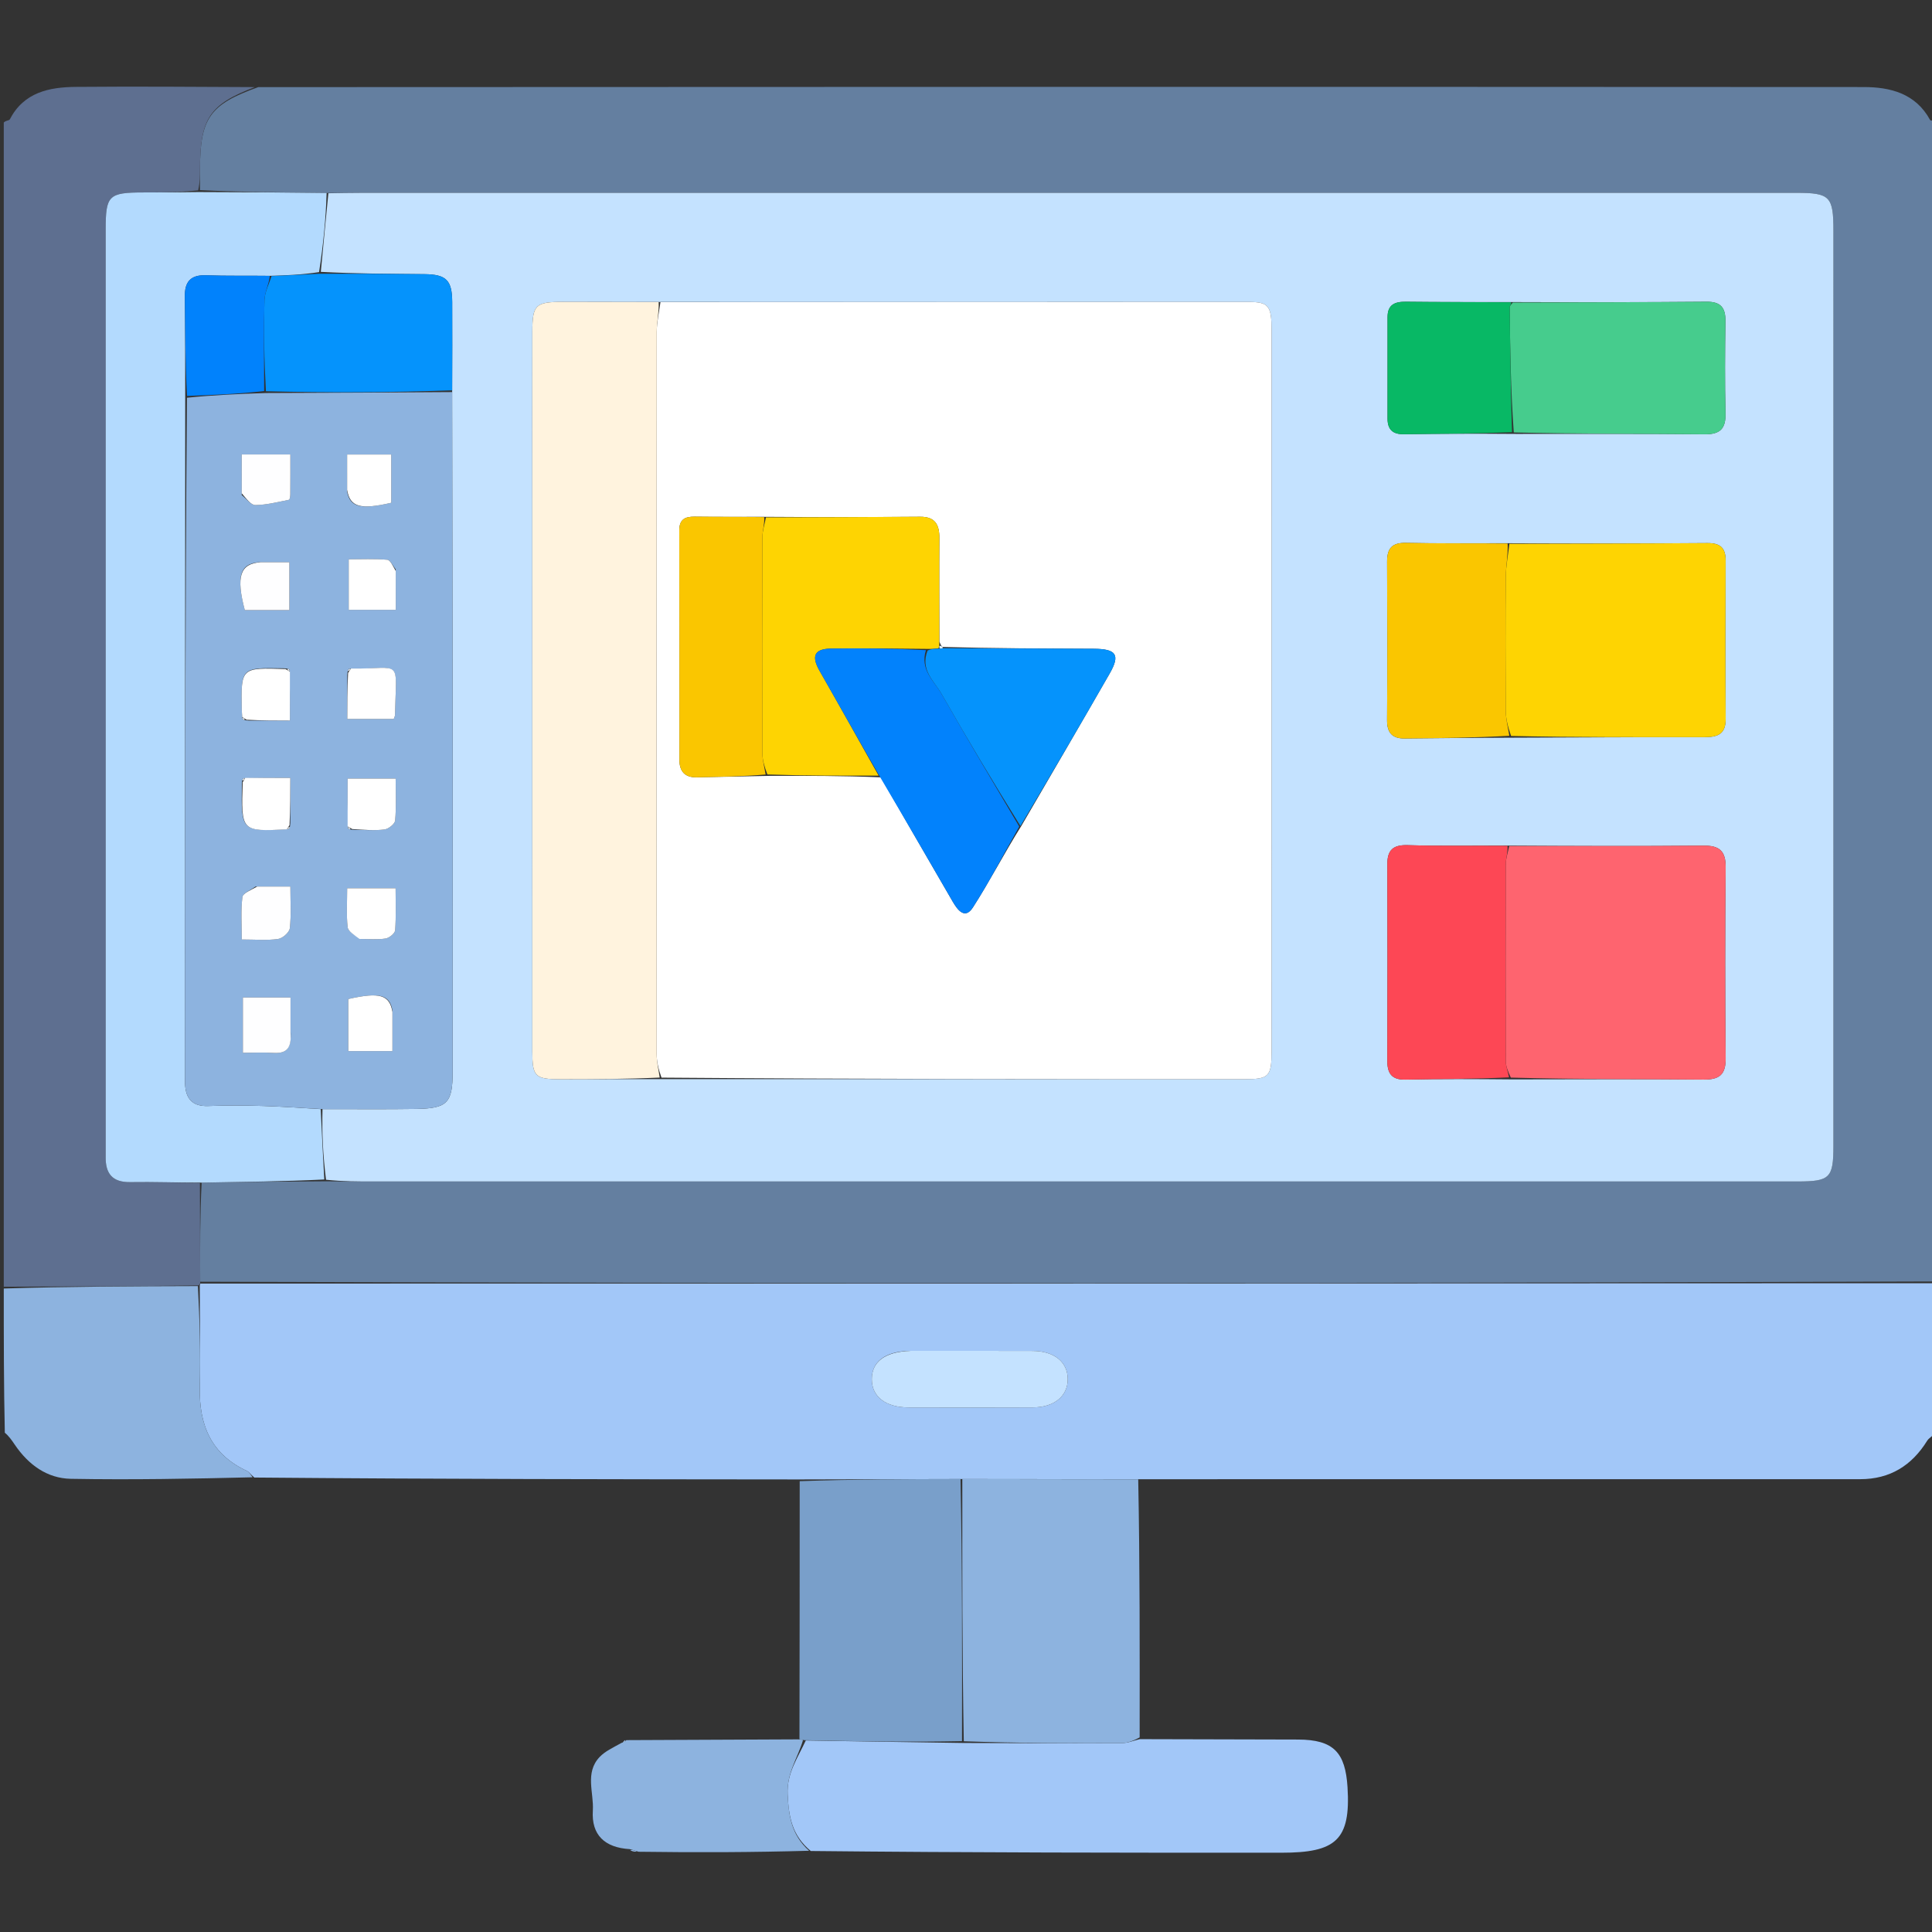
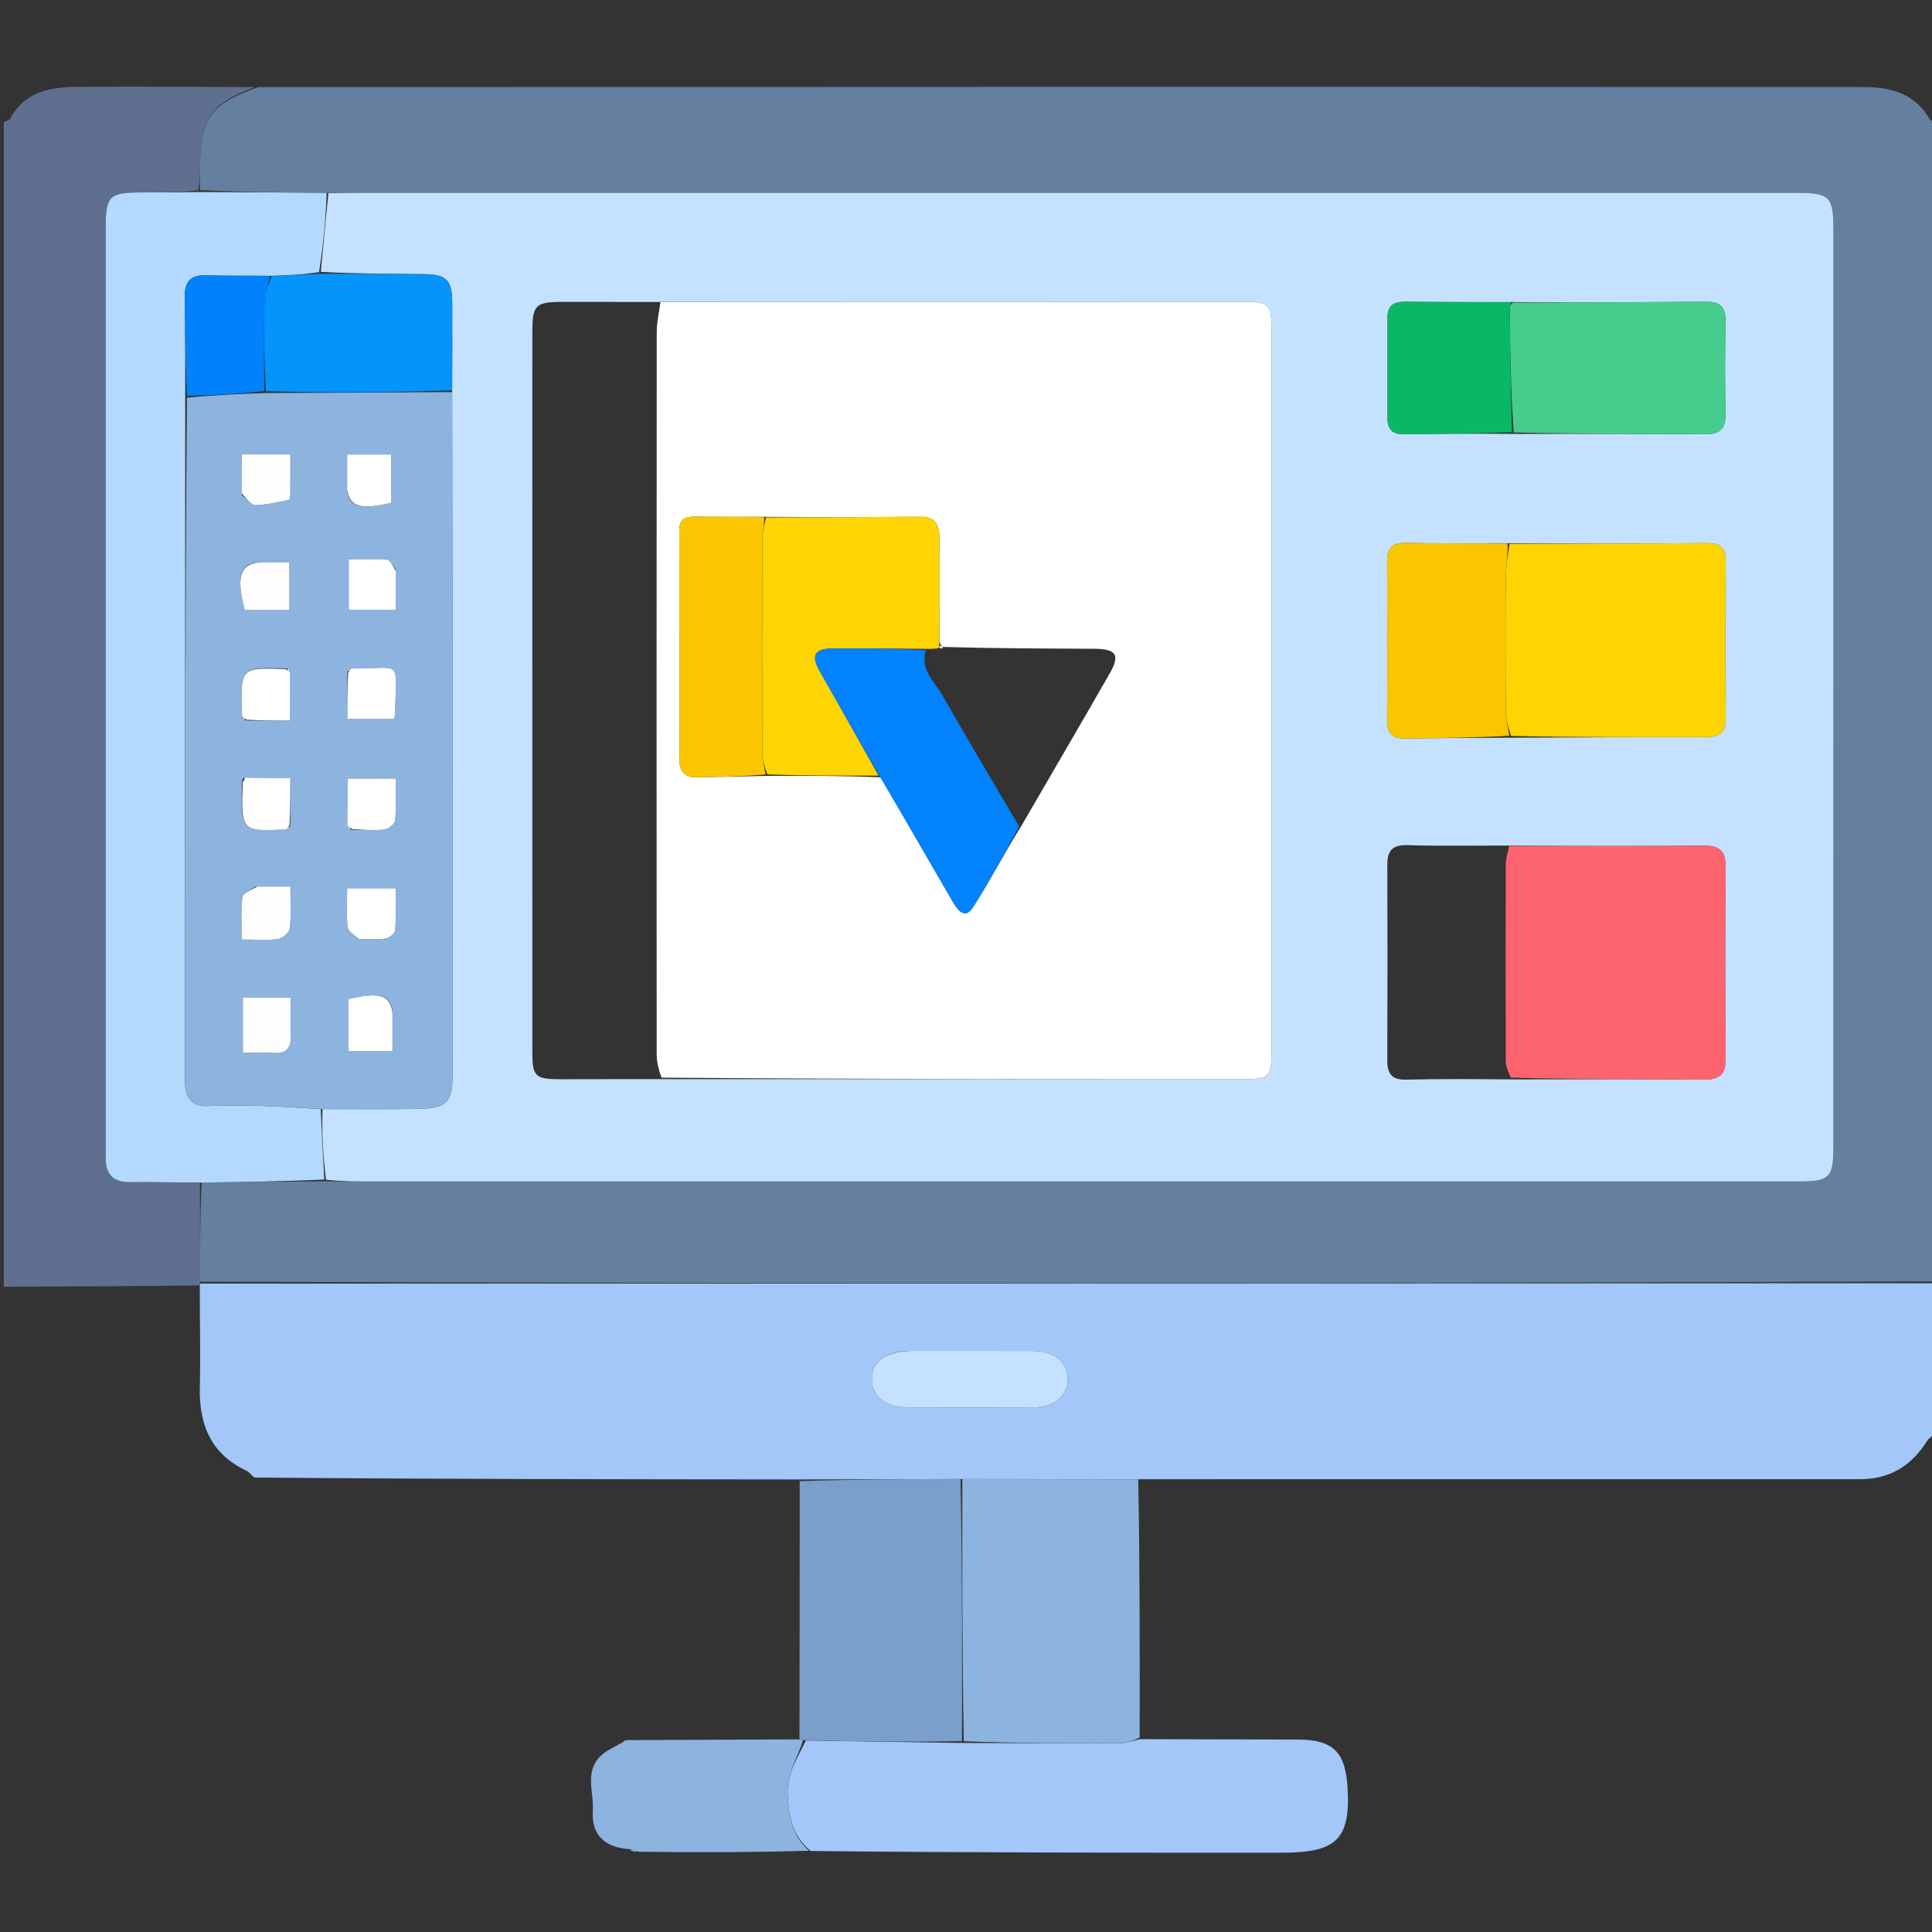
<svg xmlns="http://www.w3.org/2000/svg" version="1.1" id="Layer_1" x="0px" y="0px" width="100%" viewBox="0 0 512 512" enable-background="new 0 0 512 512">
  <rect x="0" y="0" width="512" height="512" fill="#333333" stroke="none" />
  <path fill="#647FA0" opacity="1" stroke="none" d=" M513,32   C513,134.355 513,236.71 512.536,339.603   C359.073,340.146 206.075,340.151 53.055,339.674   C53.015,330.629 52.997,322.065 53.441,313.407   C64.605,313.204 75.307,313.095 86.473,313.055   C90.936,313.116 94.935,313.104 98.934,313.104   C224.757,313.102 350.58,313.103 476.402,313.101   C484.951,313.101 485.877,312.18 485.877,303.666   C485.879,222.839 485.879,142.013 485.878,61.186   C485.878,52.019 484.979,51.103 475.987,51.103   C349.164,51.103 222.342,51.102 95.519,51.108   C92.688,51.108 89.856,51.178 86.559,51.141   C75.054,50.992 64.015,50.916 52.983,50.384   C52.993,48.264 52.999,46.602 53,44.939   C53.002,31.363 55.552,27.656 68.454,23.09   C210.576,23.018 352.233,22.983 493.889,23.068   C500.939,23.072 507.661,24.743 511.495,31.789   C511.639,32.054 512.482,31.938 513,32  z" />
  <path fill="#A2C7F8" opacity="1" stroke="none" d=" M53.078,340.156   C206.075,340.151 359.073,340.146 512.536,340.07   C513,353.021 513,366.042 513,379.531   C512.227,380.596 511.202,381.036 510.72,381.813   C506.623,388.42 500.834,391.997 492.979,391.998   C429.665,392.003 366.351,392.003 302.101,392.009   C285.784,392 270.405,391.988 254.554,391.959   C240.017,391.984 225.951,392.025 211.885,392.066   C163.907,392.026 115.929,391.986 67.395,391.562   C66.385,390.719 66.014,390.079 65.464,389.826   C55.943,385.431 52.728,377.618 52.952,367.639   C53.153,358.708 52.934,349.769 52.945,340.664   C52.989,340.495 53.078,340.156 53.078,340.156  M240.815,357.997   C234.502,358.226 231.034,360.886 231.037,365.495   C231.04,370.141 234.682,372.972 240.824,372.989   C251.788,373.019 262.752,373.034 273.716,372.981   C279.416,372.954 282.985,369.97 282.961,365.451   C282.938,360.943 279.378,358.036 273.639,358.011   C263.007,357.965 252.376,357.997 240.815,357.997  z" />
  <path fill="#5E6F90" opacity="1" stroke="none" d=" M1,32.469   C1.545,31.892 2.427,31.958 2.587,31.65   C6.327,24.445 13.023,23.088 20.134,23.027   C35.775,22.892 51.419,23.005 67.525,23.085   C55.552,27.656 53.002,31.363 53,44.939   C52.999,46.602 52.993,48.264 52.519,50.445   C47.388,50.976 42.727,50.998 38.065,51.002   C28.774,51.01 28.005,51.753 28.005,60.839   C28.004,141.746 28.005,222.652 28.005,303.559   C28.005,304.558 28.022,305.557 28.005,306.555   C27.933,310.974 29.745,313.353 34.52,313.274   C40.67,313.173 46.826,313.41 52.98,313.502   C52.997,322.065 53.015,330.629 53.055,339.674   C53.078,340.156 52.989,340.495 52.485,340.658   C34.987,340.881 17.994,340.94 1,341   C1,238.312 1,135.625 1,32.469  z" />
-   <path fill="#8DB3DF" opacity="1" stroke="none" d=" M1,341.469   C17.994,340.94 34.987,340.881 52.441,340.827   C52.934,349.769 53.153,358.708 52.952,367.639   C52.728,377.618 55.943,385.431 65.464,389.826   C66.014,390.079 66.385,390.719 66.932,391.499   C50.939,391.886 34.85,392.19 18.771,391.901   C12.471,391.787 7.534,388.165 3.958,382.916   C3.155,381.737 2.355,380.556 1.277,379.688   C1,367.312 1,354.625 1,341.469  z" />
  <path fill="#A2C7F8" opacity="1" stroke="none" d=" M302.036,460.894   C316.013,460.93 329.991,460.97 343.969,460.999   C353.466,461.018 356.535,464.469 357.108,473.634   C357.988,487.725 353.93,490.987 339.599,490.992   C298.161,491.009 256.722,490.971 214.862,490.534   C209.779,486.32 209.026,481.337 208.739,475.553   C208.459,469.91 211.411,465.873 213.54,461.246   C227.598,461.495 241.255,461.686 255.385,461.907   C269.685,461.954 283.513,462.006 297.34,461.939   C298.907,461.932 300.47,461.259 302.036,460.894  z" />
  <path fill="#8DB3DF" opacity="1" stroke="none" d=" M302.02,460.433   C300.47,461.259 298.907,461.932 297.34,461.939   C283.513,462.006 269.685,461.954 255.413,461.452   C254.987,437.97 255.006,414.973 255.025,391.975   C270.405,391.988 285.784,392 301.64,392.033   C302.079,414.692 302.042,437.331 302.02,460.433  z" />
  <path fill="#799FCA" opacity="1" stroke="none" d=" M254.554,391.959   C255.006,414.973 254.987,437.97 254.94,461.422   C241.255,461.686 227.598,461.495 213.223,461.168   C212.29,460.997 212.076,460.963 211.862,460.93   C211.899,438.283 211.936,415.637 211.929,392.528   C225.951,392.025 240.017,391.984 254.554,391.959  z" />
  <path fill="#8DB3DF" opacity="1" stroke="none" d=" M211.403,460.951   C212.076,460.963 212.29,460.997 212.822,461.109   C211.411,465.873 208.459,469.91 208.739,475.553   C209.026,481.337 209.779,486.32 214.422,490.472   C199.568,490.889 184.732,490.947 169.22,490.732   C167.99,490.319 167.437,490.179 166.884,490.039   C160.253,489.637 156.696,486.287 157.11,479.833   C157.415,475.07 154.926,469.791 158.928,465.599   C160.356,464.103 162.381,463.177 164.718,461.879   C165.582,461.621 165.808,461.416 165.979,461.151   C180.967,461.091 195.955,461.032 211.403,460.951  z" />
  <path fill="#95BBEA" opacity="1" stroke="none" d=" M167.008,490.337   C167.437,490.179 167.99,490.319 168.755,490.655   C168.355,490.78 167.744,490.708 167.008,490.337  z" />
  <path fill="#9ABEE7" opacity="1" stroke="none" d=" M165.713,461.123   C165.808,461.416 165.582,461.621 165.095,461.867   C165.074,461.677 165.261,461.386 165.713,461.123  z" />
  <path fill="#C4E2FF" opacity="1" stroke="none" d=" M87.025,51.215   C89.856,51.178 92.688,51.108 95.519,51.108   C222.342,51.102 349.164,51.103 475.987,51.103   C484.979,51.103 485.878,52.019 485.878,61.186   C485.879,142.013 485.879,222.839 485.877,303.666   C485.877,312.18 484.951,313.101 476.402,313.101   C350.58,313.103 224.757,313.102 98.934,313.104   C94.935,313.104 90.936,313.116 86.402,312.644   C85.577,306.086 85.288,300.008 85.467,293.922   C94.091,293.909 102.246,294.004 110.399,293.874   C118.558,293.744 119.949,292.234 119.951,284.124   C119.957,254.835 119.972,225.546 119.949,196.258   C119.924,165.473 119.86,134.689 119.828,103.44   C119.846,95.335 119.887,87.694 119.841,80.054   C119.805,74.232 118.28,72.713 112.419,72.653   C103.286,72.559 94.152,72.537 85.017,72.048   C85.685,64.813 86.355,58.014 87.025,51.215  M399.983,80.048   C390.852,80.032 381.72,80.078 372.59,79.966   C369.63,79.93 367.716,80.721 367.718,84.045   C367.724,93.01 367.722,101.975 367.716,110.941   C367.714,113.826 369.086,115.117 372.022,115.076   C381.646,114.942 391.271,114.914 401.836,114.996   C418.47,115.006 435.106,114.927 451.739,115.089   C455.867,115.129 457.371,113.606 457.276,109.529   C457.087,101.383 457.14,93.228 457.255,85.078   C457.305,81.528 455.986,79.933 452.29,79.965   C435.16,80.11 418.03,80.116 399.983,80.048  M401.08,195.496   C417.897,195.437 434.713,195.336 451.53,195.352   C454.982,195.355 457.351,194.761 457.319,190.517   C457.213,176.529 457.237,162.541 457.307,148.553   C457.324,145.103 455.82,143.897 452.446,143.924   C434.966,144.066 417.485,144.066 399.077,143.96   C390.253,143.95 381.425,144.065 372.604,143.869   C368.852,143.785 367.578,145.369 367.595,148.89   C367.664,162.876 367.682,176.863 367.59,190.849   C367.568,194.197 368.982,195.736 372.232,195.705   C381.543,195.617 390.855,195.509 401.08,195.496  M399.035,224.084   C390.384,224.074 381.728,224.245 373.085,223.974   C369.157,223.85 367.645,225.274 367.656,229.071   C367.708,246.373 367.71,263.675 367.647,280.977   C367.634,284.428 368.728,286.2 372.544,286.113   C381.688,285.905 390.838,285.965 400.916,286.053   C417.744,286.046 434.573,285.937 451.4,286.102   C455.657,286.144 457.367,284.824 457.323,280.397   C457.153,263.571 457.156,246.741 457.32,229.914   C457.363,225.542 455.72,224.061 451.438,224.101   C434.28,224.263 417.12,224.189 399.035,224.084  M175.941,285.979   C227.247,285.987 278.553,286 329.86,285.997   C336.268,285.996 336.967,285.274 336.975,278.749   C336.993,264.423 336.981,250.097 336.981,235.771   C336.981,186.297 336.984,136.823 336.976,87.349   C336.975,81.08 336.18,80.022 330.941,80.021   C278.969,80.016 226.997,80.056 174.084,80.028   C165.765,80.018 157.446,80.001 149.128,80.002   C141.895,80.003 141.089,80.771 141.077,87.958   C141.051,103.597 141.069,119.237 141.069,134.876   C141.069,182.792 141.065,230.708 141.074,278.624   C141.075,285.32 141.777,286.007 148.552,286.008   C157.37,286.008 166.187,285.965 175.941,285.979  z" />
  <path fill="#B3DAFE" opacity="1" stroke="none" d=" M84.998,293.93   C85.288,300.008 85.577,306.086 85.938,312.575   C75.307,313.095 64.605,313.204 53.441,313.407   C46.826,313.41 40.67,313.173 34.52,313.274   C29.745,313.353 27.933,310.974 28.005,306.555   C28.022,305.557 28.005,304.558 28.005,303.559   C28.005,222.652 28.004,141.746 28.005,60.839   C28.005,51.753 28.774,51.01 38.065,51.002   C42.727,50.998 47.388,50.976 52.512,50.901   C64.015,50.916 75.054,50.992 86.559,51.141   C86.355,58.014 85.685,64.813 84.557,72.113   C80.052,72.797 76.006,72.981 71.498,73.101   C65.568,73.024 60.096,73.147 54.635,72.95   C50.547,72.803 48.936,74.619 48.984,78.556   C49.09,87.335 49.075,96.116 49.085,105.371   C49.047,165.61 49.032,225.374 49.019,285.138   C49.019,285.803 49.01,286.47 49.036,287.135   C49.189,291.105 50.907,293.276 55.233,293.105   C60.053,292.915 64.89,292.951 69.713,293.095   C74.812,293.247 79.904,293.641 84.998,293.93  z" />
  <path fill="#C4E2FF" opacity="1" stroke="none" d=" M241.279,357.997   C252.376,357.997 263.007,357.965 273.639,358.011   C279.378,358.036 282.938,360.943 282.961,365.451   C282.985,369.97 279.416,372.954 273.716,372.981   C262.752,373.034 251.788,373.019 240.824,372.989   C234.682,372.972 231.04,370.141 231.037,365.495   C231.034,360.886 234.502,358.226 241.279,357.997  z" />
  <path fill="#FFFFFF" opacity="1" stroke="none" d=" M175.025,80.083   C226.997,80.056 278.969,80.016 330.941,80.021   C336.18,80.022 336.975,81.08 336.976,87.349   C336.984,136.823 336.981,186.297 336.981,235.771   C336.981,250.097 336.993,264.423 336.975,278.749   C336.967,285.274 336.268,285.996 329.86,285.997   C278.553,286 227.247,285.987 175.304,285.584   C174.445,283.224 174.029,281.259 174.028,279.294   C173.994,215.511 173.988,151.728 174.043,87.945   C174.046,85.324 174.683,82.703 175.025,80.083  M249.763,171.446   C249.565,171.248 249.339,171.088 248.949,170.043   C248.938,160.902 248.875,151.762 248.944,142.622   C248.97,139.054 247.836,136.915 243.851,136.946   C230.228,137.052 216.605,137.067 202.058,136.961   C196.075,136.955 190.091,136.997 184.109,136.92   C181.534,136.887 180.019,137.629 180.025,140.554   C180.068,160.831 180.035,181.107 180.054,201.384   C180.057,204.337 181.437,206.065 184.594,205.999   C190.726,205.872 196.859,205.759 203.929,205.611   C213.569,205.589 223.208,205.566 233.443,206.006   C239.78,216.982 246.1,227.969 252.472,238.925   C253.735,241.096 255.69,243.809 257.838,240.47   C262.284,233.557 266.059,226.212 270.739,218.756   C278.527,205.34 286.365,191.953 294.076,178.493   C296.923,173.524 295.849,171.961 289.859,171.93   C276.575,171.863 263.291,171.83 249.763,171.446  z" />
  <path fill="#8DB3DF" opacity="1" stroke="none" d=" M85.467,293.922   C79.904,293.641 74.812,293.247 69.713,293.095   C64.89,292.951 60.053,292.915 55.233,293.105   C50.907,293.276 49.189,291.105 49.036,287.135   C49.01,286.47 49.019,285.803 49.019,285.138   C49.032,225.374 49.047,165.61 49.544,105.404   C56.686,104.675 63.345,104.388 70.47,104.157   C87.228,104.111 103.521,104.008 119.813,103.905   C119.86,134.689 119.924,165.473 119.949,196.258   C119.972,225.546 119.957,254.835 119.951,284.124   C119.949,292.234 118.558,293.744 110.399,293.874   C102.246,294.004 94.091,293.909 85.467,293.922  M64.247,190.453   C64.409,190.744 64.657,190.875 65.91,190.951   C69.456,190.951 73.002,190.951 76.828,190.951   C76.828,186.143 76.828,182.066 76.757,177.562   C76.591,177.276 76.345,177.159 75.097,177.112   C63.861,176.91 63.86,176.91 64.073,188.058   C64.086,188.711 64.155,189.363 64.247,190.453  M64.106,207.91   C63.904,220.385 63.904,220.385 76.446,219.741   C76.732,219.582 76.859,219.339 76.936,218.087   C76.936,214.211 76.936,210.335 76.936,206.153   C72.484,206.153 68.737,206.153 64.556,206.229   C64.264,206.398 64.145,206.649 64.106,207.91  M92.546,177.233   C92.245,177.401 92.105,177.658 92.034,178.928   C92.034,182.839 92.034,186.751 92.034,190.53   C96.768,190.53 100.649,190.53 104.347,190.53   C104.571,189.907 104.671,189.754 104.675,189.599   C105.002,174.005 106.776,177.347 92.546,177.233  M93.92,219.902   C96.584,219.911 99.279,220.154 101.899,219.815   C102.967,219.677 104.633,218.345 104.716,217.437   C105.043,213.853 104.85,210.22 104.85,206.328   C100.344,206.328 96.459,206.328 92.125,206.328   C92.125,210.762 92.125,214.879 92.214,219.447   C92.392,219.746 92.654,219.873 93.92,219.902  M76.993,273.303   C76.993,270.368 76.993,267.434 76.993,264.349   C72.384,264.349 68.499,264.349 64.369,264.349   C64.369,269.261 64.369,273.819 64.369,279   C67.288,279 69.907,278.86 72.504,279.034   C76.104,279.276 77.308,277.518 76.993,273.303  M95.739,248.838   C97.896,248.83 100.091,249.053 102.195,248.713   C103.167,248.556 104.657,247.35 104.717,246.532   C104.989,242.813 104.836,239.063 104.836,235.39   C100.12,235.39 96.244,235.39 92.003,235.39   C92.003,239.129 91.767,242.455 92.133,245.713   C92.259,246.836 93.887,247.791 95.739,248.838  M104.869,150.875   C104.122,149.99 103.434,148.41 102.617,148.34   C99.231,148.051 95.806,148.219 92.414,148.219   C92.414,153.232 92.414,157.442 92.414,161.61   C96.715,161.61 100.584,161.61 104.886,161.61   C104.886,158.043 104.886,154.916 104.869,150.875  M64.068,131.199   C65.269,132.133 66.478,133.856 67.671,133.845   C70.648,133.818 73.624,133.03 76.58,132.447   C76.787,132.407 76.932,131.548 76.936,131.068   C76.965,127.494 76.952,123.92 76.952,120.43   C72.222,120.43 68.337,120.43 64.054,120.43   C64.054,123.996 64.054,127.131 64.068,131.199  M67.704,234.945   C66.493,235.878 64.371,236.698 64.237,237.766   C63.796,241.308 64.071,244.939 64.071,248.975   C67.775,248.975 70.783,249.256 73.691,248.84   C74.889,248.668 76.681,247.089 76.805,245.992   C77.205,242.46 76.954,238.855 76.954,234.941   C73.607,234.941 71.122,234.941 67.704,234.945  M103.996,267.722   C103.245,263.595 100.541,262.883 92.305,264.755   C92.305,269.266 92.305,273.827 92.305,278.549   C96.308,278.549 99.987,278.549 103.999,278.549   C103.999,274.954 103.999,271.808 103.996,267.722  M68.637,148.996   C63.576,149.367 62.531,152.825 64.87,161.681   C68.721,161.681 72.6,161.681 76.686,161.681   C76.686,157.409 76.686,153.518 76.686,148.996   C74.116,148.996 71.844,148.996 68.637,148.996  M91.994,130.287   C92.759,134.403 95.511,135.123 103.683,133.241   C103.683,129.058 103.683,124.829 103.683,120.456   C99.677,120.456 95.997,120.456 91.99,120.456   C91.99,123.723 91.99,126.538 91.994,130.287  z" />
-   <path fill="#FFF3DE" opacity="1" stroke="none" d=" M174.554,80.055   C174.683,82.703 174.046,85.324 174.043,87.945   C173.988,151.728 173.994,215.511 174.028,279.294   C174.029,281.259 174.445,283.224 174.836,285.565   C166.187,285.965 157.37,286.008 148.552,286.008   C141.777,286.007 141.075,285.32 141.074,278.624   C141.065,230.708 141.069,182.792 141.069,134.876   C141.069,119.237 141.051,103.597 141.077,87.958   C141.089,80.771 141.895,80.003 149.128,80.002   C157.446,80.001 165.765,80.018 174.554,80.055  z" />
  <path fill="#FE646F" opacity="1" stroke="none" d=" M399.961,224.203   C417.12,224.189 434.28,224.263 451.438,224.101   C455.72,224.061 457.363,225.542 457.32,229.914   C457.156,246.741 457.153,263.571 457.323,280.397   C457.367,284.824 455.657,286.144 451.4,286.102   C434.573,285.937 417.744,286.046 400.382,285.578   C399.572,283.816 399.059,282.528 399.055,281.239   C398.999,263.844 398.988,246.448 399.051,229.053   C399.057,227.435 399.644,225.819 399.961,224.203  z" />
  <path fill="#FED402" opacity="1" stroke="none" d=" M400.004,144.116   C417.485,144.066 434.966,144.066 452.446,143.924   C455.82,143.897 457.324,145.103 457.307,148.553   C457.237,162.541 457.213,176.529 457.319,190.517   C457.351,194.761 454.982,195.355 451.53,195.352   C434.713,195.336 417.897,195.437 400.449,195.037   C399.545,192.466 399.051,190.354 399.037,188.239   C398.96,176.473 398.935,164.705 399.046,152.939   C399.074,149.995 399.67,147.057 400.004,144.116  z" />
  <path fill="#46CC8D" opacity="1" stroke="none" d=" M400.9,80.173   C418.03,80.116 435.16,80.11 452.29,79.965   C455.986,79.933 457.305,81.528 457.255,85.078   C457.14,93.228 457.087,101.383 457.276,109.529   C457.371,113.606 455.867,115.129 451.739,115.089   C435.106,114.927 418.47,115.006 401.165,114.606   C400.348,103.279 400.191,92.342 400.09,81.404   C400.086,80.996 400.618,80.583 400.9,80.173  z" />
-   <path fill="#FD4755" opacity="1" stroke="none" d=" M399.498,224.143   C399.644,225.819 399.057,227.435 399.051,229.053   C398.988,246.448 398.999,263.844 399.055,281.239   C399.059,282.528 399.572,283.816 399.917,285.511   C390.838,285.965 381.688,285.905 372.544,286.113   C368.728,286.2 367.634,284.428 367.647,280.977   C367.71,263.675 367.708,246.373 367.656,229.071   C367.645,225.274 369.157,223.85 373.085,223.974   C381.728,224.245 390.384,224.074 399.498,224.143  z" />
  <path fill="#FAC600" opacity="1" stroke="none" d=" M399.541,144.038   C399.67,147.057 399.074,149.995 399.046,152.939   C398.935,164.705 398.96,176.473 399.037,188.239   C399.051,190.354 399.545,192.466 399.991,194.994   C390.855,195.509 381.543,195.617 372.232,195.705   C368.982,195.736 367.568,194.197 367.59,190.849   C367.682,176.863 367.664,162.876 367.595,148.89   C367.578,145.369 368.852,143.785 372.604,143.869   C381.425,144.065 390.253,143.95 399.541,144.038  z" />
  <path fill="#0593FC" opacity="1" stroke="none" d=" M119.828,103.44   C103.521,104.008 87.228,104.111 70.469,103.68   C70.002,95.274 69.865,87.398 70.09,79.534   C70.152,77.394 71.307,75.287 71.96,73.165   C76.006,72.981 80.052,72.797 84.558,72.549   C94.152,72.537 103.286,72.559 112.419,72.653   C118.28,72.713 119.805,74.232 119.841,80.054   C119.887,87.694 119.846,95.335 119.828,103.44  z" />
  <path fill="#08B865" opacity="1" stroke="none" d=" M400.441,80.11   C400.618,80.583 400.086,80.996 400.09,81.404   C400.191,92.342 400.348,103.279 400.695,114.531   C391.271,114.914 381.646,114.942 372.022,115.076   C369.086,115.117 367.714,113.826 367.716,110.941   C367.722,101.975 367.724,93.01 367.718,84.045   C367.716,80.721 369.63,79.93 372.59,79.966   C381.72,80.078 390.852,80.032 400.441,80.11  z" />
  <path fill="#0182FC" opacity="1" stroke="none" d=" M71.498,73.101   C71.307,75.287 70.152,77.394 70.09,79.534   C69.865,87.398 70.002,95.274 70.003,103.623   C63.345,104.388 56.686,104.675 49.568,104.929   C49.075,96.116 49.09,87.335 48.984,78.556   C48.936,74.619 50.547,72.803 54.635,72.95   C60.096,73.147 65.568,73.024 71.498,73.101  z" />
  <path fill="#FED402" opacity="1" stroke="none" d=" M232.847,205.544   C223.208,205.566 213.569,205.589 203.371,205.241   C202.542,203.088 202.041,201.305 202.035,199.52   C201.978,180.483 201.974,161.446 202.043,142.409   C202.049,140.644 202.654,138.881 202.981,137.117   C216.605,137.067 230.228,137.052 243.851,136.946   C247.836,136.915 248.97,139.054 248.944,142.622   C248.875,151.762 248.938,160.902 248.922,170.698   C248.896,171.353 248.874,171.782 248.513,171.83   C247.432,171.937 246.711,171.997 245.531,171.96   C236.785,171.858 228.498,171.761 220.214,171.883   C215.778,171.949 214.97,173.888 217.219,177.822   C222.485,187.03 227.644,196.299 232.847,205.544  z" />
  <path fill="#0282FC" opacity="1" stroke="none" d=" M233.145,205.775   C227.644,196.299 222.485,187.03 217.219,177.822   C214.97,173.888 215.778,171.949 220.214,171.883   C228.498,171.761 236.785,171.858 245.379,172.29   C243.757,177.534 247.584,180.493 249.531,183.91   C256.25,195.702 263.229,207.345 270.11,219.044   C266.059,226.212 262.284,233.557 257.838,240.47   C255.69,243.809 253.735,241.096 252.472,238.925   C246.1,227.969 239.78,216.982 233.145,205.775  z" />
  <path fill="#FAC600" opacity="1" stroke="none" d=" M202.52,137.039   C202.654,138.881 202.049,140.644 202.043,142.409   C201.974,161.446 201.978,180.483 202.035,199.52   C202.041,201.305 202.542,203.088 202.902,205.256   C196.859,205.759 190.726,205.872 184.594,205.999   C181.437,206.065 180.057,204.337 180.054,201.384   C180.035,181.107 180.068,160.831 180.025,140.554   C180.019,137.629 181.534,136.887 184.109,136.92   C190.091,136.997 196.075,136.955 202.52,137.039  z" />
-   <path fill="#0593FC" opacity="1" stroke="none" d=" M270.424,218.9   C263.229,207.345 256.25,195.702 249.531,183.91   C247.584,180.493 243.757,177.534 245.838,172.386   C246.711,171.997 247.432,171.937 248.797,171.898   C249.63,171.873 249.819,171.828 250.008,171.782   C263.291,171.83 276.575,171.863 289.859,171.93   C295.849,171.961 296.923,173.524 294.076,178.493   C286.365,191.953 278.527,205.34 270.424,218.9  z" />
  <path fill="#DEF1FF" opacity="1" stroke="none" d=" M249.885,171.614   C249.819,171.828 249.63,171.873 249.158,171.85   C248.874,171.782 248.896,171.353 248.991,171.16   C249.339,171.088 249.565,171.248 249.885,171.614  z" />
  <path fill="#FEFEFF" opacity="1" stroke="none" d=" M76.993,273.764   C77.308,277.518 76.104,279.276 72.504,279.034   C69.907,278.86 67.288,279 64.369,279   C64.369,273.819 64.369,269.261 64.369,264.349   C68.499,264.349 72.384,264.349 76.993,264.349   C76.993,267.434 76.993,270.368 76.993,273.764  z" />
  <path fill="#FFFFFF" opacity="1" stroke="none" d=" M95.284,248.83   C93.887,247.791 92.259,246.836 92.133,245.713   C91.767,242.455 92.003,239.129 92.003,235.39   C96.244,235.39 100.12,235.39 104.836,235.39   C104.836,239.063 104.989,242.813 104.717,246.532   C104.657,247.35 103.167,248.556 102.195,248.713   C100.091,249.053 97.896,248.83 95.284,248.83  z" />
  <path fill="#FFFFFF" opacity="1" stroke="none" d=" M104.878,151.332   C104.886,154.916 104.886,158.043 104.886,161.61   C100.584,161.61 96.715,161.61 92.414,161.61   C92.414,157.442 92.414,153.232 92.414,148.219   C95.806,148.219 99.231,148.051 102.617,148.34   C103.434,148.41 104.122,149.99 104.878,151.332  z" />
  <path fill="#FFFFFF" opacity="1" stroke="none" d=" M92.125,218.996   C92.125,214.879 92.125,210.762 92.125,206.328   C96.459,206.328 100.344,206.328 104.85,206.328   C104.85,210.22 105.043,213.853 104.716,217.437   C104.633,218.345 102.967,219.677 101.899,219.815   C99.279,220.154 96.584,219.911 93.338,219.702   C92.575,219.298 92.364,219.129 92.125,218.996  z" />
  <path fill="#FEFEFF" opacity="1" stroke="none" d=" M64.061,130.733   C64.054,127.131 64.054,123.996 64.054,120.43   C68.337,120.43 72.222,120.43 76.952,120.43   C76.952,123.92 76.965,127.494 76.936,131.068   C76.932,131.548 76.787,132.407 76.58,132.447   C73.624,133.03 70.648,133.818 67.671,133.845   C66.478,133.856 65.269,132.133 64.061,130.733  z" />
  <path fill="#FFFFFF" opacity="1" stroke="none" d=" M93.002,177.173   C106.776,177.347 105.002,174.005 104.675,189.599   C104.671,189.754 104.571,189.907 104.347,190.53   C100.649,190.53 96.768,190.53 92.034,190.53   C92.034,186.751 92.034,182.839 92.248,178.352   C92.677,177.607 92.857,177.406 93.002,177.173  z" />
  <path fill="#FEFEFF" opacity="1" stroke="none" d=" M68.17,234.943   C71.122,234.941 73.607,234.941 76.954,234.941   C76.954,238.855 77.205,242.46 76.805,245.992   C76.681,247.089 74.889,248.668 73.691,248.84   C70.783,249.256 67.775,248.975 64.071,248.975   C64.071,244.939 63.796,241.308 64.237,237.766   C64.371,236.698 66.493,235.878 68.17,234.943  z" />
  <path fill="#FFFFFF" opacity="1" stroke="none" d=" M103.998,268.192   C103.999,271.808 103.999,274.954 103.999,278.549   C99.987,278.549 96.308,278.549 92.305,278.549   C92.305,273.827 92.305,269.266 92.305,264.755   C100.541,262.883 103.245,263.595 103.998,268.192  z" />
  <path fill="#FFFFFF" opacity="1" stroke="none" d=" M76.016,219.79   C63.904,220.385 63.904,220.385 64.308,207.333   C64.706,206.583 64.866,206.382 64.991,206.153   C68.737,206.153 72.484,206.153 76.936,206.153   C76.936,210.335 76.936,214.211 76.724,218.655   C76.312,219.381 76.146,219.57 76.016,219.79  z" />
  <path fill="#FFFFFF" opacity="1" stroke="none" d=" M76.828,177.989   C76.828,182.066 76.828,186.143 76.828,190.951   C73.002,190.951 69.456,190.951 65.343,190.737   C64.615,190.319 64.422,190.149 64.198,190.015   C64.155,189.363 64.086,188.711 64.073,188.058   C63.86,176.91 63.861,176.91 75.668,177.314   C76.408,177.709 76.604,177.866 76.828,177.989  z" />
  <path fill="#FEFEFF" opacity="1" stroke="none" d=" M69.105,148.996   C71.844,148.996 74.116,148.996 76.686,148.996   C76.686,153.518 76.686,157.409 76.686,161.681   C72.6,161.681 68.721,161.681 64.87,161.681   C62.531,152.825 63.576,149.367 69.105,148.996  z" />
  <path fill="#FFFFFF" opacity="1" stroke="none" d=" M91.992,129.82   C91.99,126.538 91.99,123.723 91.99,120.456   C95.997,120.456 99.677,120.456 103.683,120.456   C103.683,124.829 103.683,129.058 103.683,133.241   C95.511,135.123 92.759,134.403 91.992,129.82  z" />
  <path fill="#E9F0F9" opacity="1" stroke="none" d=" M92.17,219.221   C92.364,219.129 92.575,219.298 92.878,219.664   C92.654,219.873 92.392,219.746 92.17,219.221  z" />
  <path fill="#EFF5FB" opacity="1" stroke="none" d=" M76.231,219.766   C76.146,219.57 76.312,219.381 76.67,219.118   C76.859,219.339 76.732,219.582 76.231,219.766  z" />
-   <path fill="#EFF5FB" opacity="1" stroke="none" d=" M64.774,206.191   C64.866,206.382 64.706,206.583 64.354,206.869   C64.145,206.649 64.264,206.398 64.774,206.191  z" />
  <path fill="#EFF5FB" opacity="1" stroke="none" d=" M64.222,190.234   C64.422,190.149 64.615,190.319 64.882,190.686   C64.657,190.875 64.409,190.744 64.222,190.234  z" />
  <path fill="#E9F0F9" opacity="1" stroke="none" d=" M92.774,177.203   C92.857,177.406 92.677,177.607 92.294,177.889   C92.105,177.658 92.245,177.401 92.774,177.203  z" />
  <path fill="#EFF5FB" opacity="1" stroke="none" d=" M76.792,177.776   C76.604,177.866 76.408,177.709 76.129,177.363   C76.345,177.159 76.591,177.276 76.792,177.776  z" />
</svg>